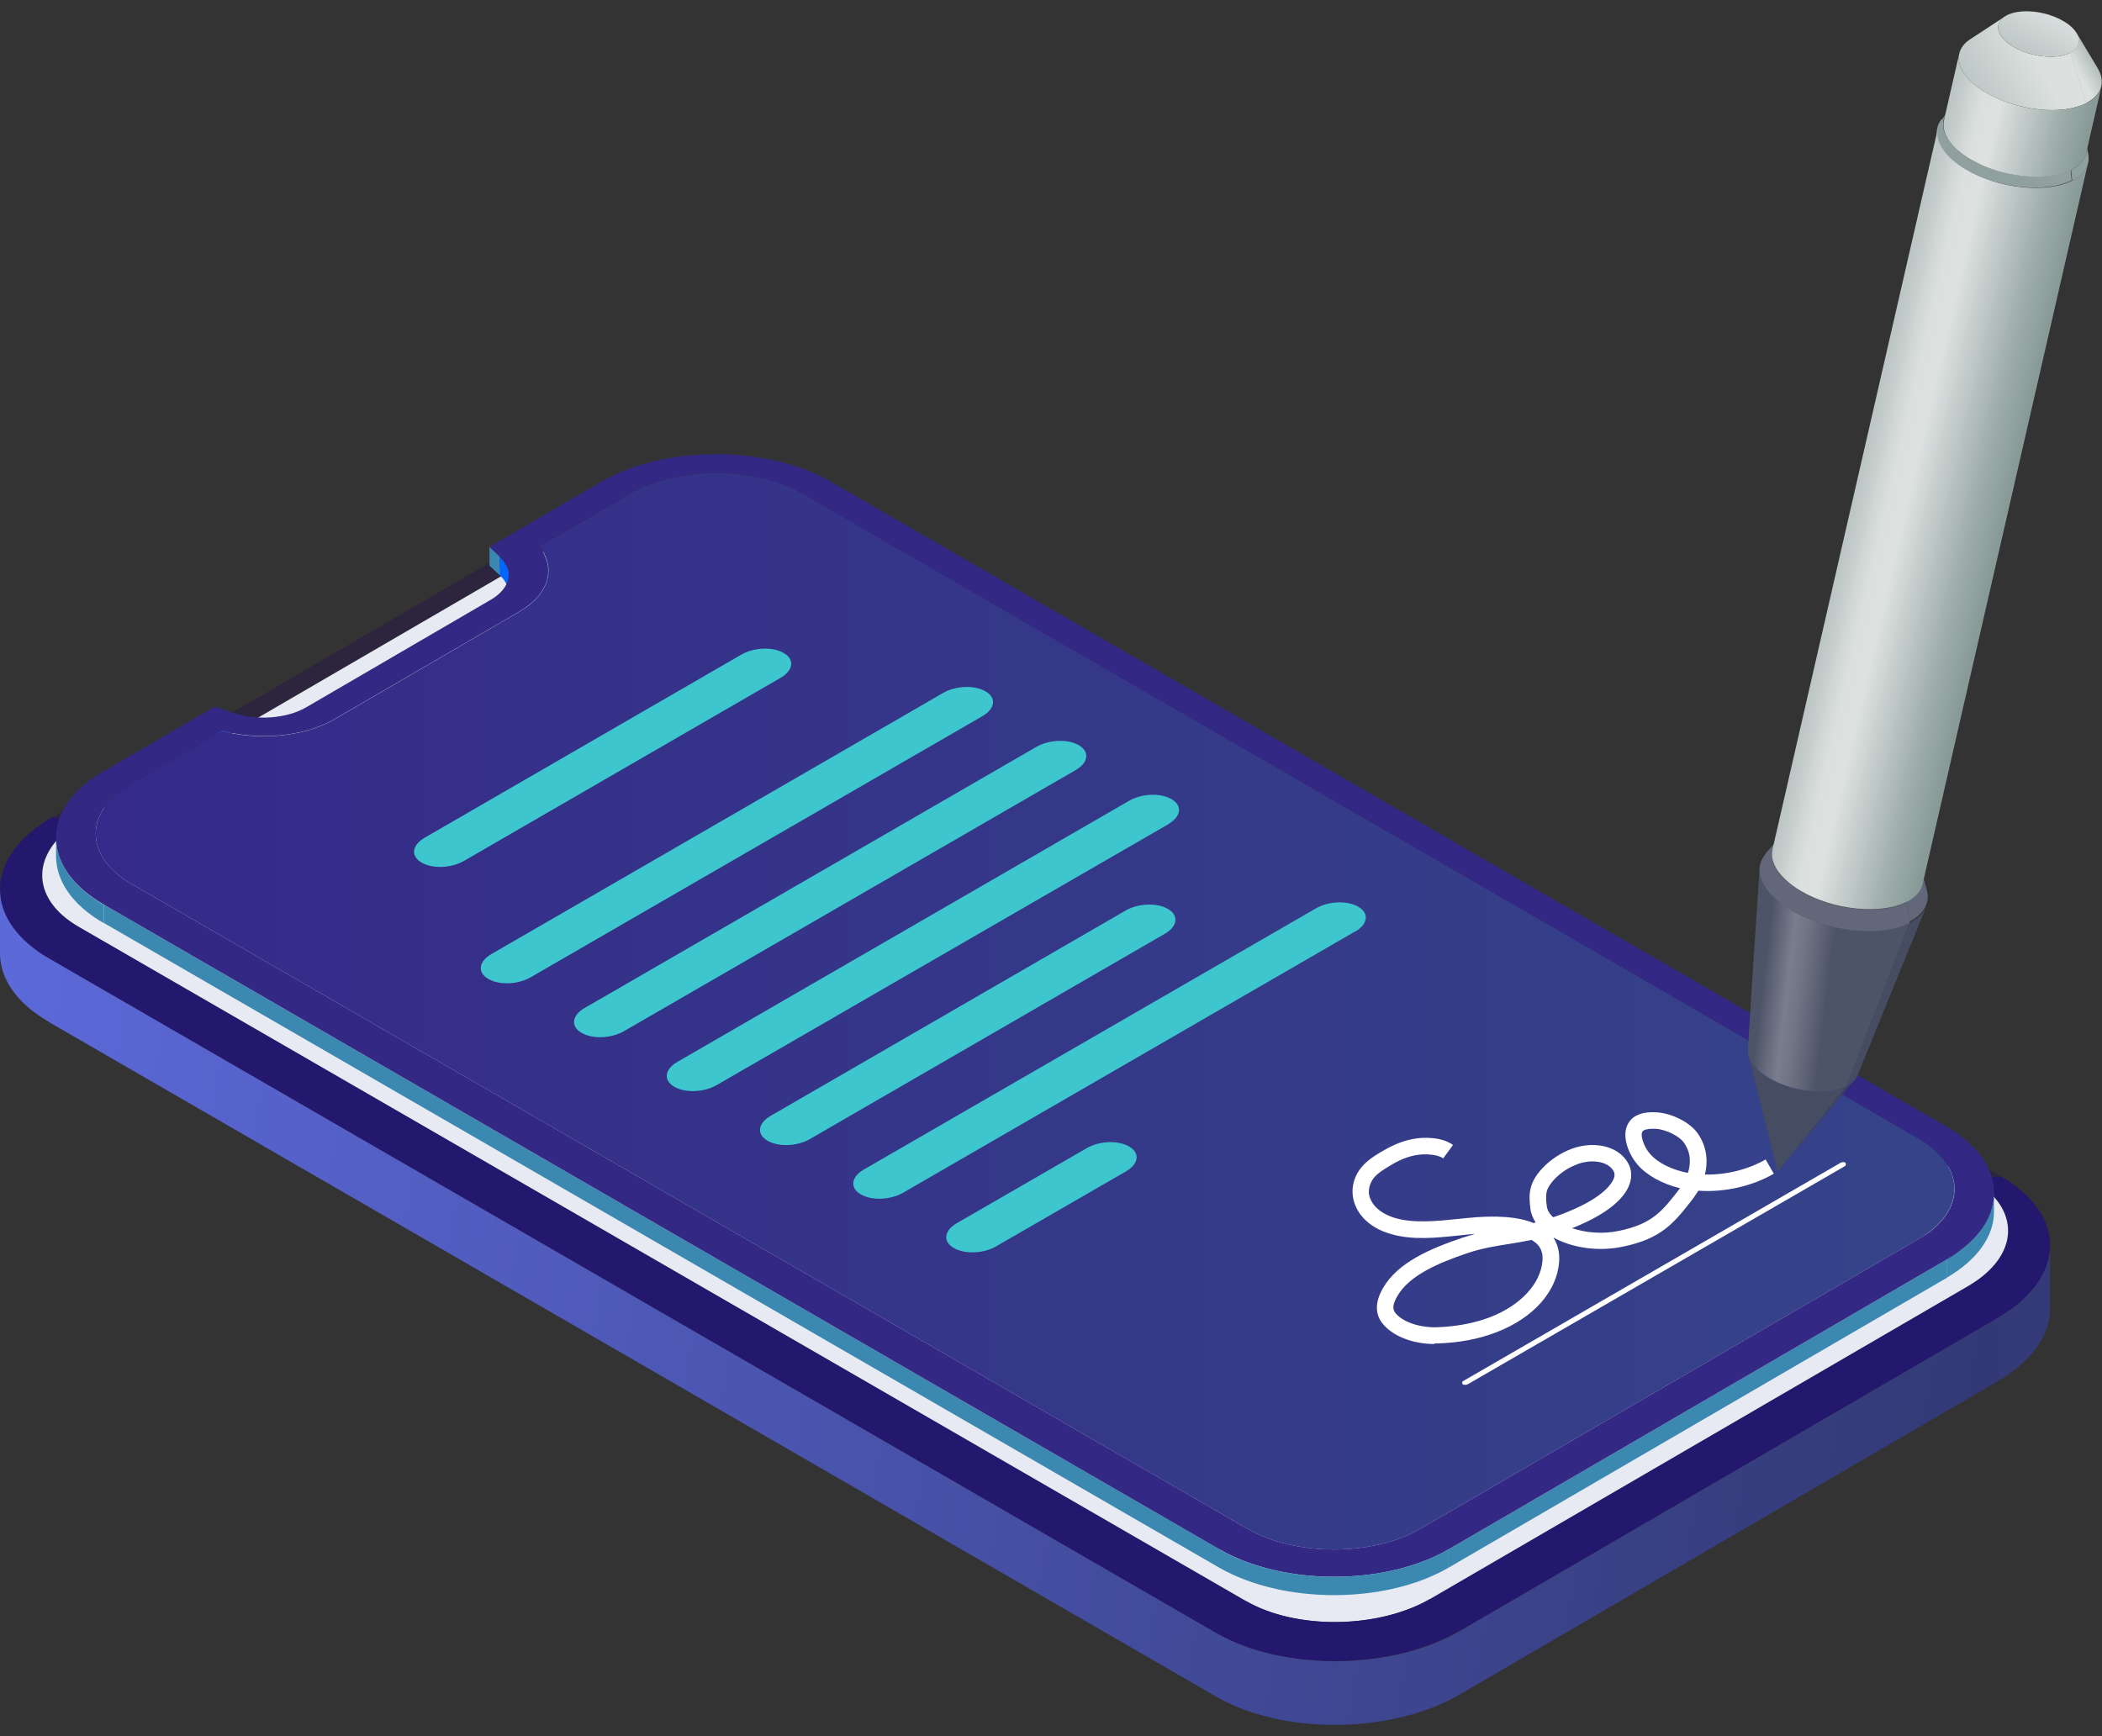
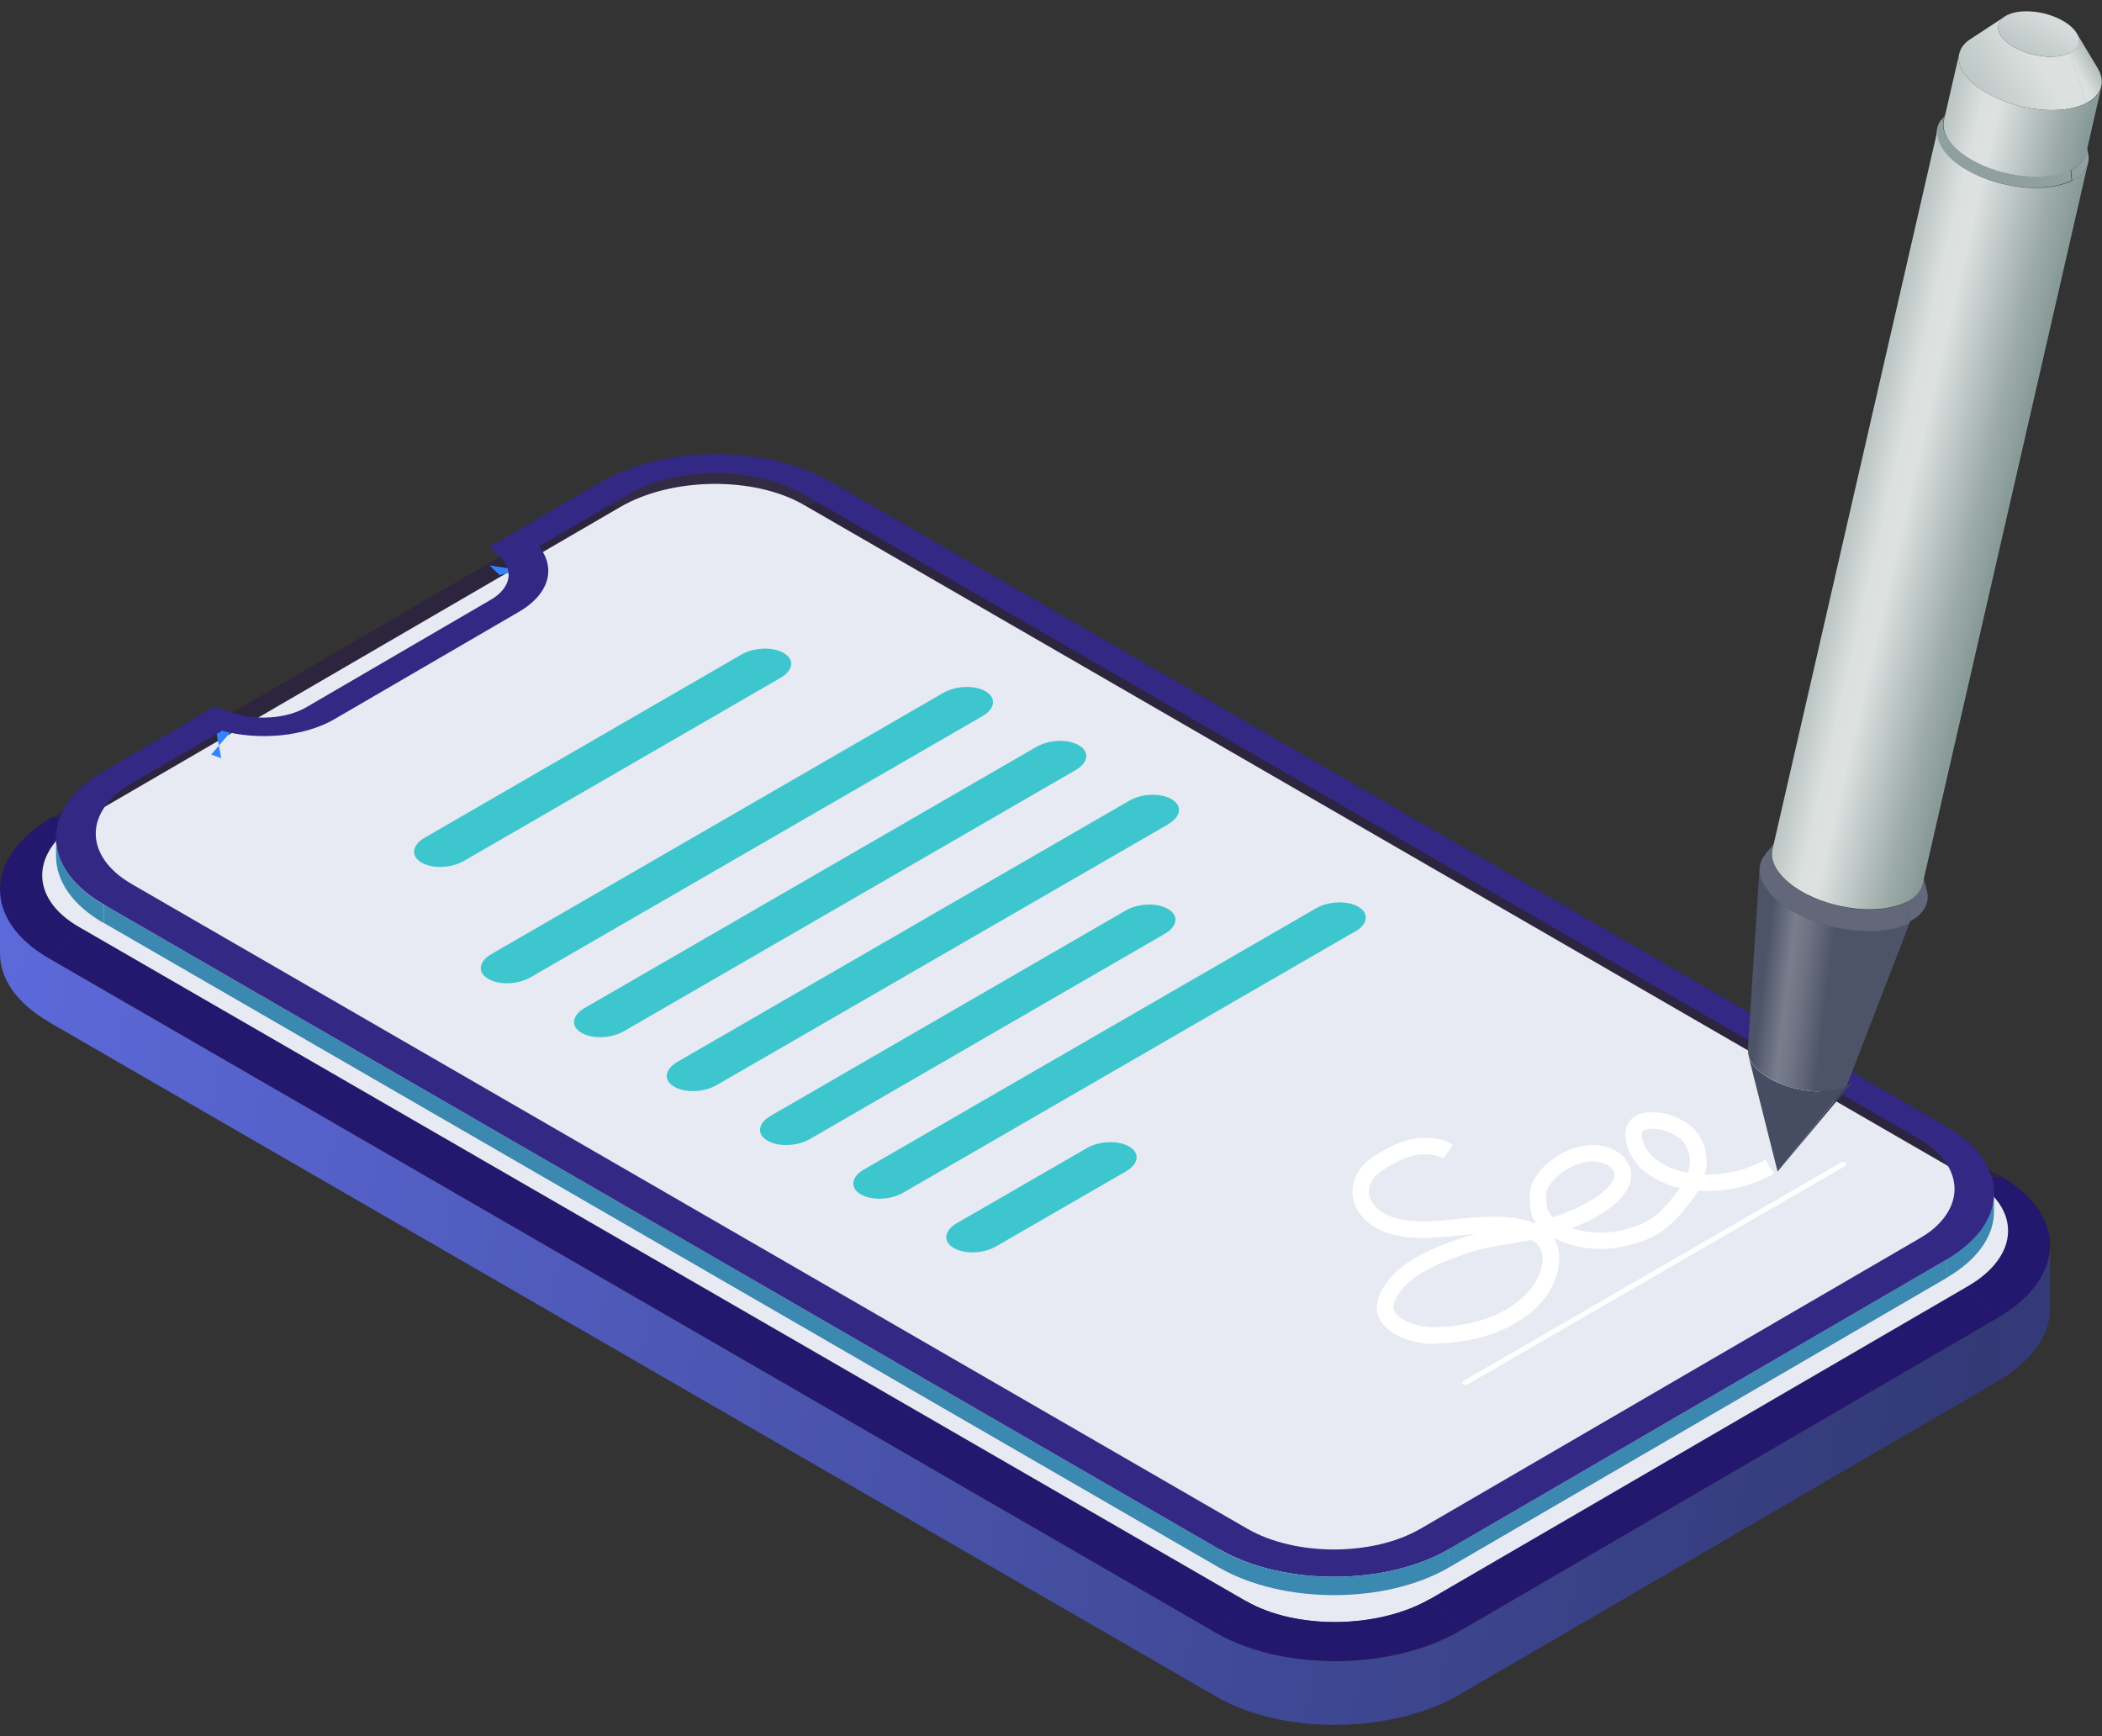
<svg xmlns="http://www.w3.org/2000/svg" width="92" height="76" viewBox="0 0 92 76" fill="none">
  <rect x="0" y="0" width="92" height="76" fill="#333333" stroke="none" />
  <g clip-path="url(#clip0_263_15105)">
    <path d="M27.148 22.189L25.843 22.069C28.823 20.332 33.599 20.296 36.508 21.973L35.215 22.093C33.049 20.835 29.434 20.871 27.16 22.189H27.148Z" fill="#332A43" />
    <path d="M3.591 35.885L2.286 35.778L25.831 22.069L27.147 22.189L3.591 35.885Z" fill="#2D243E" />
    <path d="M3.447 40.57L2.143 41.96C-0.766 40.283 -0.706 37.515 2.274 35.777L3.579 35.897C1.305 37.227 1.257 39.324 3.435 40.57H3.447Z" fill="#24176E" />
    <path d="M35.203 22.093L36.508 21.974L87.583 51.499L86.29 51.619L35.203 22.093Z" fill="#2D243E" />
    <path d="M86.291 51.619L87.583 51.499C90.492 53.177 90.432 55.945 87.452 57.682L86.147 56.292C88.421 54.962 88.457 52.877 86.291 51.619Z" fill="#24176E" />
    <path d="M89.726 54.519V57.299C89.726 58.437 88.948 59.575 87.439 60.462V57.682C88.96 56.807 89.726 55.657 89.726 54.519Z" fill="#333A77" />
    <path d="M86.147 56.292L87.452 57.682L63.907 71.39L62.59 69.988L86.147 56.292Z" fill="#24176E" />
    <path d="M54.535 70.084L53.23 71.486L2.155 41.96L3.448 40.57L54.535 70.084Z" fill="#24176E" />
    <path d="M86.29 51.618C88.469 52.877 88.421 54.962 86.147 56.292L62.602 69.988C60.316 71.318 56.713 71.342 54.535 70.084L3.447 40.57C1.269 39.312 1.317 37.227 3.591 35.897L27.136 22.201C29.41 20.871 33.025 20.847 35.191 22.105L86.278 51.63L86.29 51.618Z" fill="#E7EAF2" />
    <path d="M62.59 69.988L63.895 71.378C60.915 73.116 56.139 73.164 53.23 71.474L54.535 70.084C56.701 71.342 60.316 71.306 62.602 69.988H62.59Z" fill="#24176E" />
    <path d="M-0 38.941C-0 39.975 0.632 40.998 1.894 41.803L2.155 41.961L53.23 71.486L53.509 71.639C56.447 73.16 61.019 73.074 63.907 71.391V71.39L87.452 57.682L87.44 60.462L63.907 74.163V74.171C61.008 75.854 56.436 75.951 53.508 74.42L53.23 74.267L2.143 44.741V44.733C0.703 43.907 -0 42.821 -0 41.722V38.941Z" fill="url(#paint0_linear_263_15105)" />
    <path d="M21.869 25.172L21.426 24.753L23.616 25.088L23.353 24.837L21.869 25.172Z" fill="#3385FF" />
-     <path d="M22.264 25.172V25.975C22.264 25.699 22.132 25.424 21.869 25.172V24.369C22.132 24.621 22.264 24.896 22.264 25.172Z" fill="#0066FF" />
    <path d="M9.408 31.738L10.139 31.99L9.241 33.032L9.684 33.188L9.408 31.738Z" fill="#3385FF" />
-     <path d="M83.956 49.833C86.063 51.043 86.063 53.02 83.98 54.231L62.171 66.921C60.089 68.131 56.689 68.131 54.594 66.921L5.769 38.701C3.675 37.491 3.663 35.514 5.746 34.303L9.684 32.015L9.253 31.859C11 32.47 13.215 32.314 14.639 31.488L22.731 26.778C24.155 25.951 24.418 24.657 23.365 23.651L23.628 23.902L27.567 21.614C29.649 20.404 33.049 20.404 35.143 21.614L83.968 49.833H83.956Z" fill="url(#paint1_linear_263_15105)" />
-     <path d="M21.869 24.358V25.173L21.426 24.753V23.939L21.869 24.358Z" fill="#3B87B0" />
    <path d="M2.454 37.479V36.676C2.454 37.73 3.148 38.797 4.548 39.612V40.414C3.148 39.612 2.454 38.545 2.454 37.479Z" fill="#3B88B1" />
    <path d="M87.272 52.241V53.044C87.272 54.087 86.578 55.129 85.201 55.932V55.129C86.578 54.326 87.26 53.284 87.272 52.241Z" fill="#3B88B1" />
    <path d="M85.213 55.129V55.932L63.404 68.621V67.819L85.213 55.129Z" fill="#3B88B1" />
    <path d="M53.373 67.819L53.361 68.622L4.548 40.403V39.6L53.373 67.819Z" fill="#3B88B1" />
    <path d="M85.177 49.306L85.141 49.282L36.364 21.086C33.575 19.48 29.087 19.48 26.322 21.086L21.426 23.938L21.869 24.357C22.515 24.968 22.348 25.747 21.486 26.251L13.406 30.96C12.544 31.463 11.192 31.559 10.138 31.188L9.408 30.924L4.513 33.776C1.747 35.382 1.771 37.994 4.548 39.599L53.373 67.819C56.15 69.424 60.639 69.424 63.404 67.819L85.213 55.129C85.524 54.949 85.788 54.758 86.027 54.554C87.942 52.96 87.655 50.731 85.177 49.306ZM83.98 54.23L62.171 66.92C60.088 68.13 56.689 68.13 54.594 66.92L5.769 38.701C3.675 37.49 3.663 35.513 5.745 34.303L9.683 32.014V31.978C11.335 32.434 13.322 32.242 14.627 31.487L22.719 26.778C24.035 26.011 24.358 24.873 23.58 23.902H23.616L27.554 21.613C29.637 20.403 33.037 20.403 35.131 21.613L83.681 49.677L83.956 49.833C85.895 50.947 86.063 52.709 84.447 53.931C84.303 54.027 84.148 54.135 83.98 54.23Z" fill="#332883" />
    <path d="M63.404 67.818V68.621C60.639 70.227 56.15 70.227 53.361 68.621V67.818C56.138 69.424 60.639 69.424 63.404 67.818Z" fill="#3B88B1" />
    <path d="M62.77 58.832C61.8 58.832 60.891 58.46 60.472 57.885C60.172 57.466 60.196 56.95 60.544 56.363C61.19 55.261 62.59 54.662 64.003 54.182C64.194 54.122 64.374 54.062 64.565 54.015C64.47 54.015 64.362 54.027 64.254 54.039L63.931 54.075C62.889 54.182 61.824 54.302 60.867 54.015C60.148 53.811 59.61 53.392 59.358 52.852C59.155 52.433 59.143 51.965 59.322 51.534C59.526 51.055 59.885 50.767 60.352 50.48C60.735 50.252 61.202 49.988 61.788 49.869C62.351 49.749 63.141 49.785 63.596 50.12L63.165 50.707C62.937 50.54 62.387 50.48 61.92 50.575C61.441 50.671 61.058 50.887 60.711 51.103C60.28 51.366 60.089 51.546 59.981 51.822C59.885 52.061 59.885 52.313 60.005 52.541C60.172 52.888 60.544 53.164 61.07 53.32C61.896 53.559 62.901 53.451 63.859 53.355L64.182 53.32C65.475 53.188 66.445 53.26 67.115 53.535C67.139 53.535 67.175 53.523 67.211 53.511C67.091 53.32 67.007 53.128 66.983 52.912C66.947 52.613 66.911 52.301 67.007 51.965C67.163 51.366 67.833 50.707 68.611 50.36C69.653 49.892 70.826 50.132 71.256 50.911C71.412 51.187 71.436 51.498 71.328 51.822C71.089 52.517 70.251 53.176 68.898 53.727C68.862 53.739 68.838 53.751 68.803 53.763C69.413 53.967 70.155 54.027 70.838 53.883C72.322 53.583 72.753 53.02 73.531 52.014C72.753 51.822 72.07 51.45 71.663 50.971C71.34 50.599 70.945 49.785 71.245 49.209C71.388 48.934 71.723 48.634 72.537 48.694C73.195 48.742 73.938 49.126 74.273 49.569C74.716 50.168 74.764 50.839 74.62 51.414C75.53 51.438 76.511 51.199 77.277 50.755L77.636 51.378C76.691 51.93 75.446 52.205 74.333 52.121C74.261 52.241 74.189 52.337 74.117 52.445C73.291 53.511 72.741 54.23 70.993 54.578C69.952 54.794 68.803 54.626 67.989 54.17C68.156 54.434 68.276 54.782 68.24 55.249C68.132 56.543 67.115 57.693 65.499 58.316C64.733 58.616 63.835 58.784 62.889 58.808C62.854 58.808 62.818 58.808 62.794 58.808L62.77 58.832ZM67.031 54.278C66.672 54.35 66.337 54.41 66.014 54.458C65.403 54.554 64.829 54.65 64.23 54.853C62.949 55.285 61.693 55.824 61.166 56.723C60.914 57.142 60.974 57.334 61.058 57.454C61.309 57.801 62.004 58.113 62.854 58.101C63.703 58.077 64.541 57.921 65.224 57.657C66.552 57.142 67.426 56.195 67.51 55.201C67.546 54.806 67.414 54.53 67.127 54.338C67.103 54.314 67.067 54.302 67.031 54.278ZM69.7 50.839C69.437 50.839 69.162 50.899 68.898 51.019C68.24 51.306 67.785 51.822 67.701 52.145C67.653 52.337 67.665 52.553 67.701 52.804C67.725 52.996 67.845 53.164 67.977 53.284C68.18 53.212 68.408 53.14 68.623 53.044C70.251 52.385 70.574 51.75 70.634 51.582C70.682 51.462 70.67 51.354 70.622 51.259C70.466 50.983 70.107 50.839 69.7 50.839ZM72.31 49.413C72.082 49.413 71.927 49.461 71.879 49.545C71.783 49.737 71.975 50.24 72.214 50.504C72.549 50.899 73.172 51.211 73.878 51.342C73.998 50.959 74.033 50.468 73.686 50C73.507 49.749 72.956 49.449 72.477 49.413C72.418 49.413 72.37 49.413 72.322 49.413H72.31Z" fill="white" />
    <path d="M81.168 47.269C80.042 48.611 78.917 49.953 77.792 51.295L80.808 47.544C80.964 47.46 81.084 47.376 81.168 47.269Z" fill="#3D4359" />
    <path d="M77.804 51.295L76.523 46.202C76.607 46.538 76.906 46.885 77.409 47.185C78.45 47.808 79.982 47.964 80.808 47.544L77.792 51.295H77.804Z" fill="#464D62" />
-     <path d="M84.316 39.672C83.31 42.14 82.305 44.609 81.299 47.077C81.227 47.257 81.072 47.425 80.82 47.544L83.585 40.391C83.956 40.199 84.196 39.959 84.316 39.684V39.672Z" fill="#464C61" />
    <path d="M84.136 38.222C84.136 38.222 84.148 38.27 84.16 38.294C84.16 38.294 84.16 38.318 84.16 38.33C84.16 38.354 84.172 38.377 84.183 38.401C84.183 38.425 84.195 38.449 84.207 38.473C84.207 38.473 84.207 38.497 84.207 38.509C84.207 38.533 84.219 38.557 84.231 38.581C84.231 38.605 84.243 38.629 84.255 38.653C84.255 38.653 84.255 38.677 84.255 38.689C84.255 38.713 84.267 38.737 84.279 38.761C84.291 38.785 84.291 38.809 84.303 38.833C84.303 38.833 84.303 38.857 84.303 38.869C84.303 38.893 84.315 38.917 84.327 38.941C84.483 39.492 84.231 40.007 83.573 40.343L83.441 39.432C84.04 39.132 84.255 38.665 84.124 38.174L84.136 38.222Z" fill="#626779" />
    <path d="M76.499 45.975C76.667 43.315 76.834 40.654 77.014 37.994C76.978 38.593 77.457 39.276 78.402 39.84C79.994 40.786 82.316 41.026 83.585 40.391L80.82 47.544C79.982 47.964 78.462 47.808 77.421 47.185C76.798 46.813 76.487 46.37 76.511 45.975H76.499Z" fill="url(#paint2_linear_263_15105)" />
    <path d="M77.277 37.359C77.445 37.167 77.624 36.963 77.792 36.772C77.253 37.395 77.612 38.293 78.797 39C80.222 39.851 82.304 40.067 83.453 39.492L83.585 40.402C82.316 41.049 79.994 40.798 78.402 39.851C77.085 39.072 76.678 38.066 77.289 37.371L77.277 37.359Z" fill="#626779" />
    <path d="M91.306 6.3C91.33 6.432 91.366 6.575 91.39 6.707C91.497 7.175 91.27 7.618 90.695 7.905L90.647 7.438C91.186 7.163 91.402 6.743 91.306 6.3Z" fill="#90A09E" />
    <path d="M84.998 5.233C84.998 5.233 85.01 5.209 85.022 5.197C85.022 5.197 85.022 5.197 85.034 5.185C85.034 5.185 85.058 5.161 85.058 5.149C85.058 5.149 85.082 5.125 85.082 5.113C85.082 5.113 85.082 5.113 85.094 5.101C85.094 5.101 85.118 5.077 85.118 5.065C85.118 5.065 85.129 5.041 85.141 5.029C85.141 5.029 85.141 5.029 85.153 5.017C85.153 5.017 85.165 4.993 85.177 4.981C85.189 4.969 85.189 4.957 85.201 4.945C85.201 4.945 85.201 4.945 85.213 4.933C85.213 4.933 85.225 4.909 85.237 4.897C84.782 5.485 85.141 6.311 86.219 6.958C87.571 7.761 89.546 7.965 90.624 7.426L90.671 7.893C89.534 8.468 87.452 8.253 86.015 7.402C84.866 6.719 84.483 5.844 84.974 5.221L84.998 5.233Z" fill="#90A09E" />
    <path d="M90.695 7.905C89.558 8.48 87.475 8.264 86.039 7.414C85.106 6.862 84.686 6.179 84.818 5.616L77.576 37.191C77.445 37.754 77.876 38.437 78.797 38.988C80.222 39.839 82.305 40.055 83.454 39.479C83.849 39.276 84.076 39 84.148 38.701L91.39 7.126C91.318 7.426 91.09 7.701 90.695 7.905Z" fill="url(#paint3_linear_263_15105)" />
    <path d="M90.887 1.446C91.198 1.962 91.497 2.465 91.809 2.98C92.156 3.567 92.012 4.154 91.306 4.514L90.6 2.309C90.995 2.105 91.078 1.782 90.875 1.446H90.887Z" fill="url(#paint4_linear_263_15105)" />
    <path d="M86.243 1.71C86.745 1.387 87.248 1.051 87.739 0.728C87.248 1.051 87.404 1.626 88.122 2.046C88.888 2.501 90.001 2.621 90.612 2.309L91.318 4.514C90.24 5.065 88.265 4.85 86.913 4.047C85.632 3.292 85.369 2.273 86.243 1.71Z" fill="url(#paint5_linear_263_15105)" />
    <path d="M90.612 2.309C90.001 2.621 88.888 2.501 88.122 2.046C87.356 1.59 87.236 0.979 87.835 0.668C88.445 0.356 89.558 0.476 90.324 0.931C91.09 1.387 91.21 1.998 90.612 2.309Z" fill="url(#paint6_linear_263_15105)" />
    <path d="M91.318 4.515C90.24 5.066 88.265 4.85 86.913 4.047C86.027 3.52 85.632 2.885 85.752 2.346L85.082 5.269C84.962 5.809 85.357 6.456 86.243 6.971C87.595 7.774 89.57 7.978 90.647 7.438C91.019 7.247 91.246 6.995 91.306 6.707L91.976 3.784C91.904 4.071 91.689 4.335 91.318 4.515Z" fill="url(#paint7_linear_263_15105)" />
    <path d="M34.174 29.666L20.313 37.682C19.762 38.006 18.924 38.042 18.446 37.754C17.967 37.479 18.027 36.999 18.577 36.676L32.438 28.66C32.989 28.336 33.827 28.3 34.306 28.588C34.784 28.863 34.724 29.343 34.174 29.666Z" fill="#3EC6CE" />
    <path d="M43.007 31.344L23.233 42.775C22.683 43.099 21.845 43.135 21.366 42.847C20.887 42.572 20.947 42.092 21.498 41.769L41.272 30.337C41.822 30.014 42.66 29.978 43.139 30.265C43.618 30.541 43.558 31.02 43.007 31.344Z" fill="#3EC6CE" />
    <path d="M47.09 33.704L27.315 45.136C26.765 45.459 25.927 45.495 25.448 45.208C24.969 44.932 25.029 44.453 25.58 44.129L45.354 32.698C45.904 32.374 46.742 32.338 47.221 32.626C47.7 32.901 47.64 33.381 47.09 33.704Z" fill="#3EC6CE" />
    <path d="M51.159 36.065L31.373 47.496C30.822 47.819 29.984 47.855 29.506 47.568C29.027 47.292 29.087 46.813 29.637 46.489L49.411 35.058C49.962 34.734 50.8 34.698 51.279 34.986C51.758 35.262 51.698 35.741 51.147 36.065H51.159Z" fill="#3EC6CE" />
    <path d="M50.991 40.87L35.455 49.857C34.904 50.181 34.066 50.217 33.587 49.929C33.108 49.654 33.168 49.174 33.719 48.851L49.256 39.864C49.806 39.54 50.644 39.504 51.123 39.792C51.602 40.067 51.542 40.547 50.991 40.87Z" fill="#3EC6CE" />
    <path d="M59.311 40.774L39.536 52.206C38.986 52.529 38.148 52.565 37.669 52.278C37.19 52.002 37.25 51.523 37.801 51.199L57.587 39.768C58.138 39.444 58.975 39.408 59.454 39.696C59.933 39.972 59.873 40.451 59.323 40.774H59.311Z" fill="#3EC6CE" />
    <path d="M80.772 51.032L64.242 60.594C64.182 60.63 64.075 60.63 64.015 60.594C64.015 60.594 63.967 60.498 64.027 60.462L80.557 50.9C80.617 50.864 80.725 50.852 80.772 50.9C80.772 50.9 80.82 50.996 80.76 51.032H80.772Z" fill="white" />
    <path d="M49.292 51.27L43.606 54.554C43.056 54.877 42.218 54.913 41.739 54.626C41.26 54.35 41.32 53.871 41.871 53.547L47.556 50.264C48.107 49.94 48.945 49.904 49.424 50.192C49.903 50.468 49.843 50.947 49.292 51.27Z" fill="#3EC6CE" />
  </g>
  <defs>
    <linearGradient id="paint0_linear_263_15105" x1="6.72376e-07" y1="42.5" x2="89.5" y2="59.5" gradientUnits="userSpaceOnUse">
      <stop stop-color="#5C69D9" />
      <stop offset="1" stop-color="#313873" />
    </linearGradient>
    <linearGradient id="paint1_linear_263_15105" x1="4.189" y1="44.273" x2="85.536" y2="44.273" gradientUnits="userSpaceOnUse">
      <stop stop-color="#352A89" />
      <stop offset="1" stop-color="#354489" />
    </linearGradient>
    <linearGradient id="paint2_linear_263_15105" x1="76.439" y1="42.667" x2="83.202" y2="43.492" gradientUnits="userSpaceOnUse">
      <stop stop-color="#4E5468" />
      <stop offset="0.11" stop-color="#4E5468" />
      <stop offset="0.27" stop-color="#797E8D" />
      <stop offset="0.35" stop-color="#707585" />
      <stop offset="0.48" stop-color="#585E70" />
      <stop offset="0.53" stop-color="#4E5468" />
    </linearGradient>
    <linearGradient id="paint3_linear_263_15105" x1="80.988" y1="22.236" x2="87.596" y2="23.767" gradientUnits="userSpaceOnUse">
      <stop offset="0.02" stop-color="#BCC6C4" />
      <stop offset="0.23" stop-color="#DCE1E0" />
      <stop offset="0.35" stop-color="#DDE2E1" />
      <stop offset="0.4" stop-color="#D5DBDA" />
      <stop offset="0.79" stop-color="#9DACA9" />
      <stop offset="0.98" stop-color="#889A97" />
    </linearGradient>
    <linearGradient id="paint4_linear_263_15105" x1="90.6" y1="3.268" x2="91.641" y2="2.681" gradientUnits="userSpaceOnUse">
      <stop offset="0.31" stop-color="#DCE1E0" />
      <stop offset="0.98" stop-color="#B3BFBC" />
    </linearGradient>
    <linearGradient id="paint5_linear_263_15105" x1="86.602" y1="4.31" x2="90.47" y2="2.085" gradientUnits="userSpaceOnUse">
      <stop offset="0.02" stop-color="#BEC8C6" />
      <stop offset="0.69" stop-color="#DCE1E0" />
    </linearGradient>
    <linearGradient id="paint6_linear_263_15105" x1="88.708" y1="2.393" x2="89.739" y2="0.597" gradientUnits="userSpaceOnUse">
      <stop offset="0.02" stop-color="#BEC8C6" />
      <stop offset="0.9" stop-color="#D6DCDB" />
    </linearGradient>
    <linearGradient id="paint7_linear_263_15105" x1="85.237" y1="4.598" x2="91.462" y2="6.033" gradientUnits="userSpaceOnUse">
      <stop offset="0.02" stop-color="#BCC6C4" />
      <stop offset="0.23" stop-color="#DCE1E0" />
      <stop offset="0.35" stop-color="#DDE2E1" />
      <stop offset="0.4" stop-color="#D5DBDA" />
      <stop offset="0.79" stop-color="#9DACA9" />
      <stop offset="0.98" stop-color="#889A97" />
    </linearGradient>
    <clipPath id="clip0_263_15105">
      <rect width="92" height="75" fill="white" transform="translate(0 0.5)" />
    </clipPath>
  </defs>
</svg>